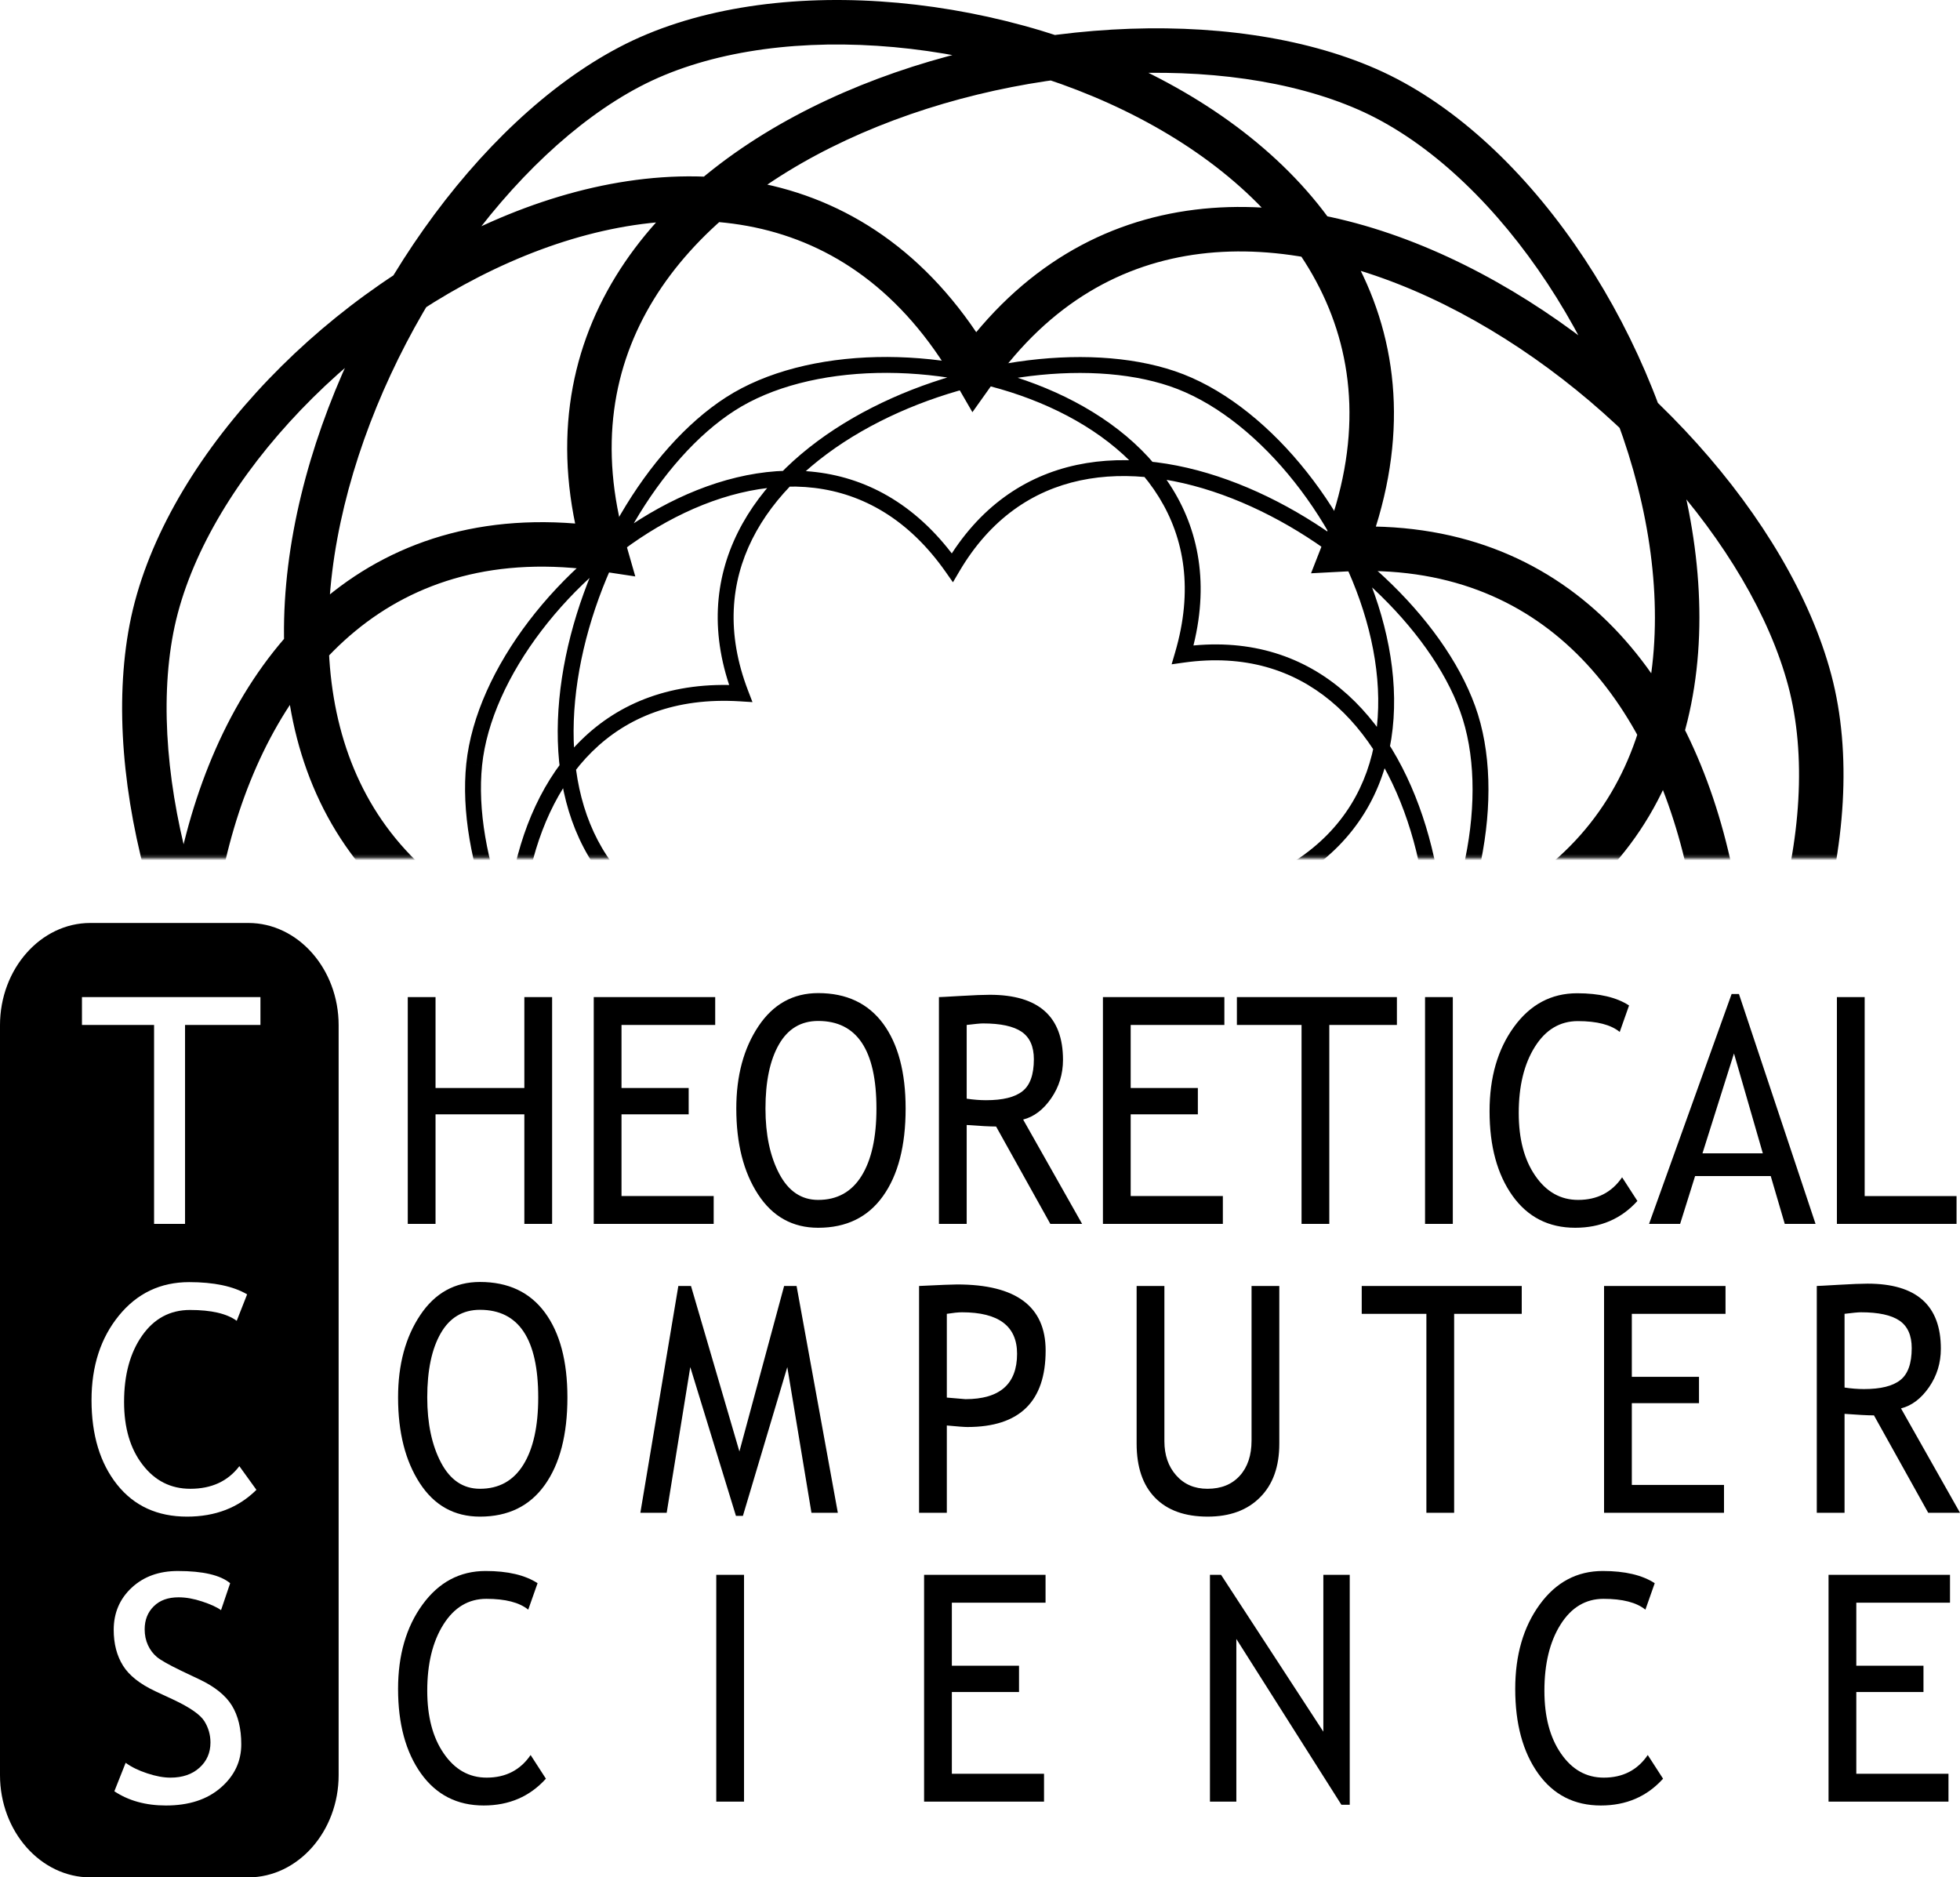
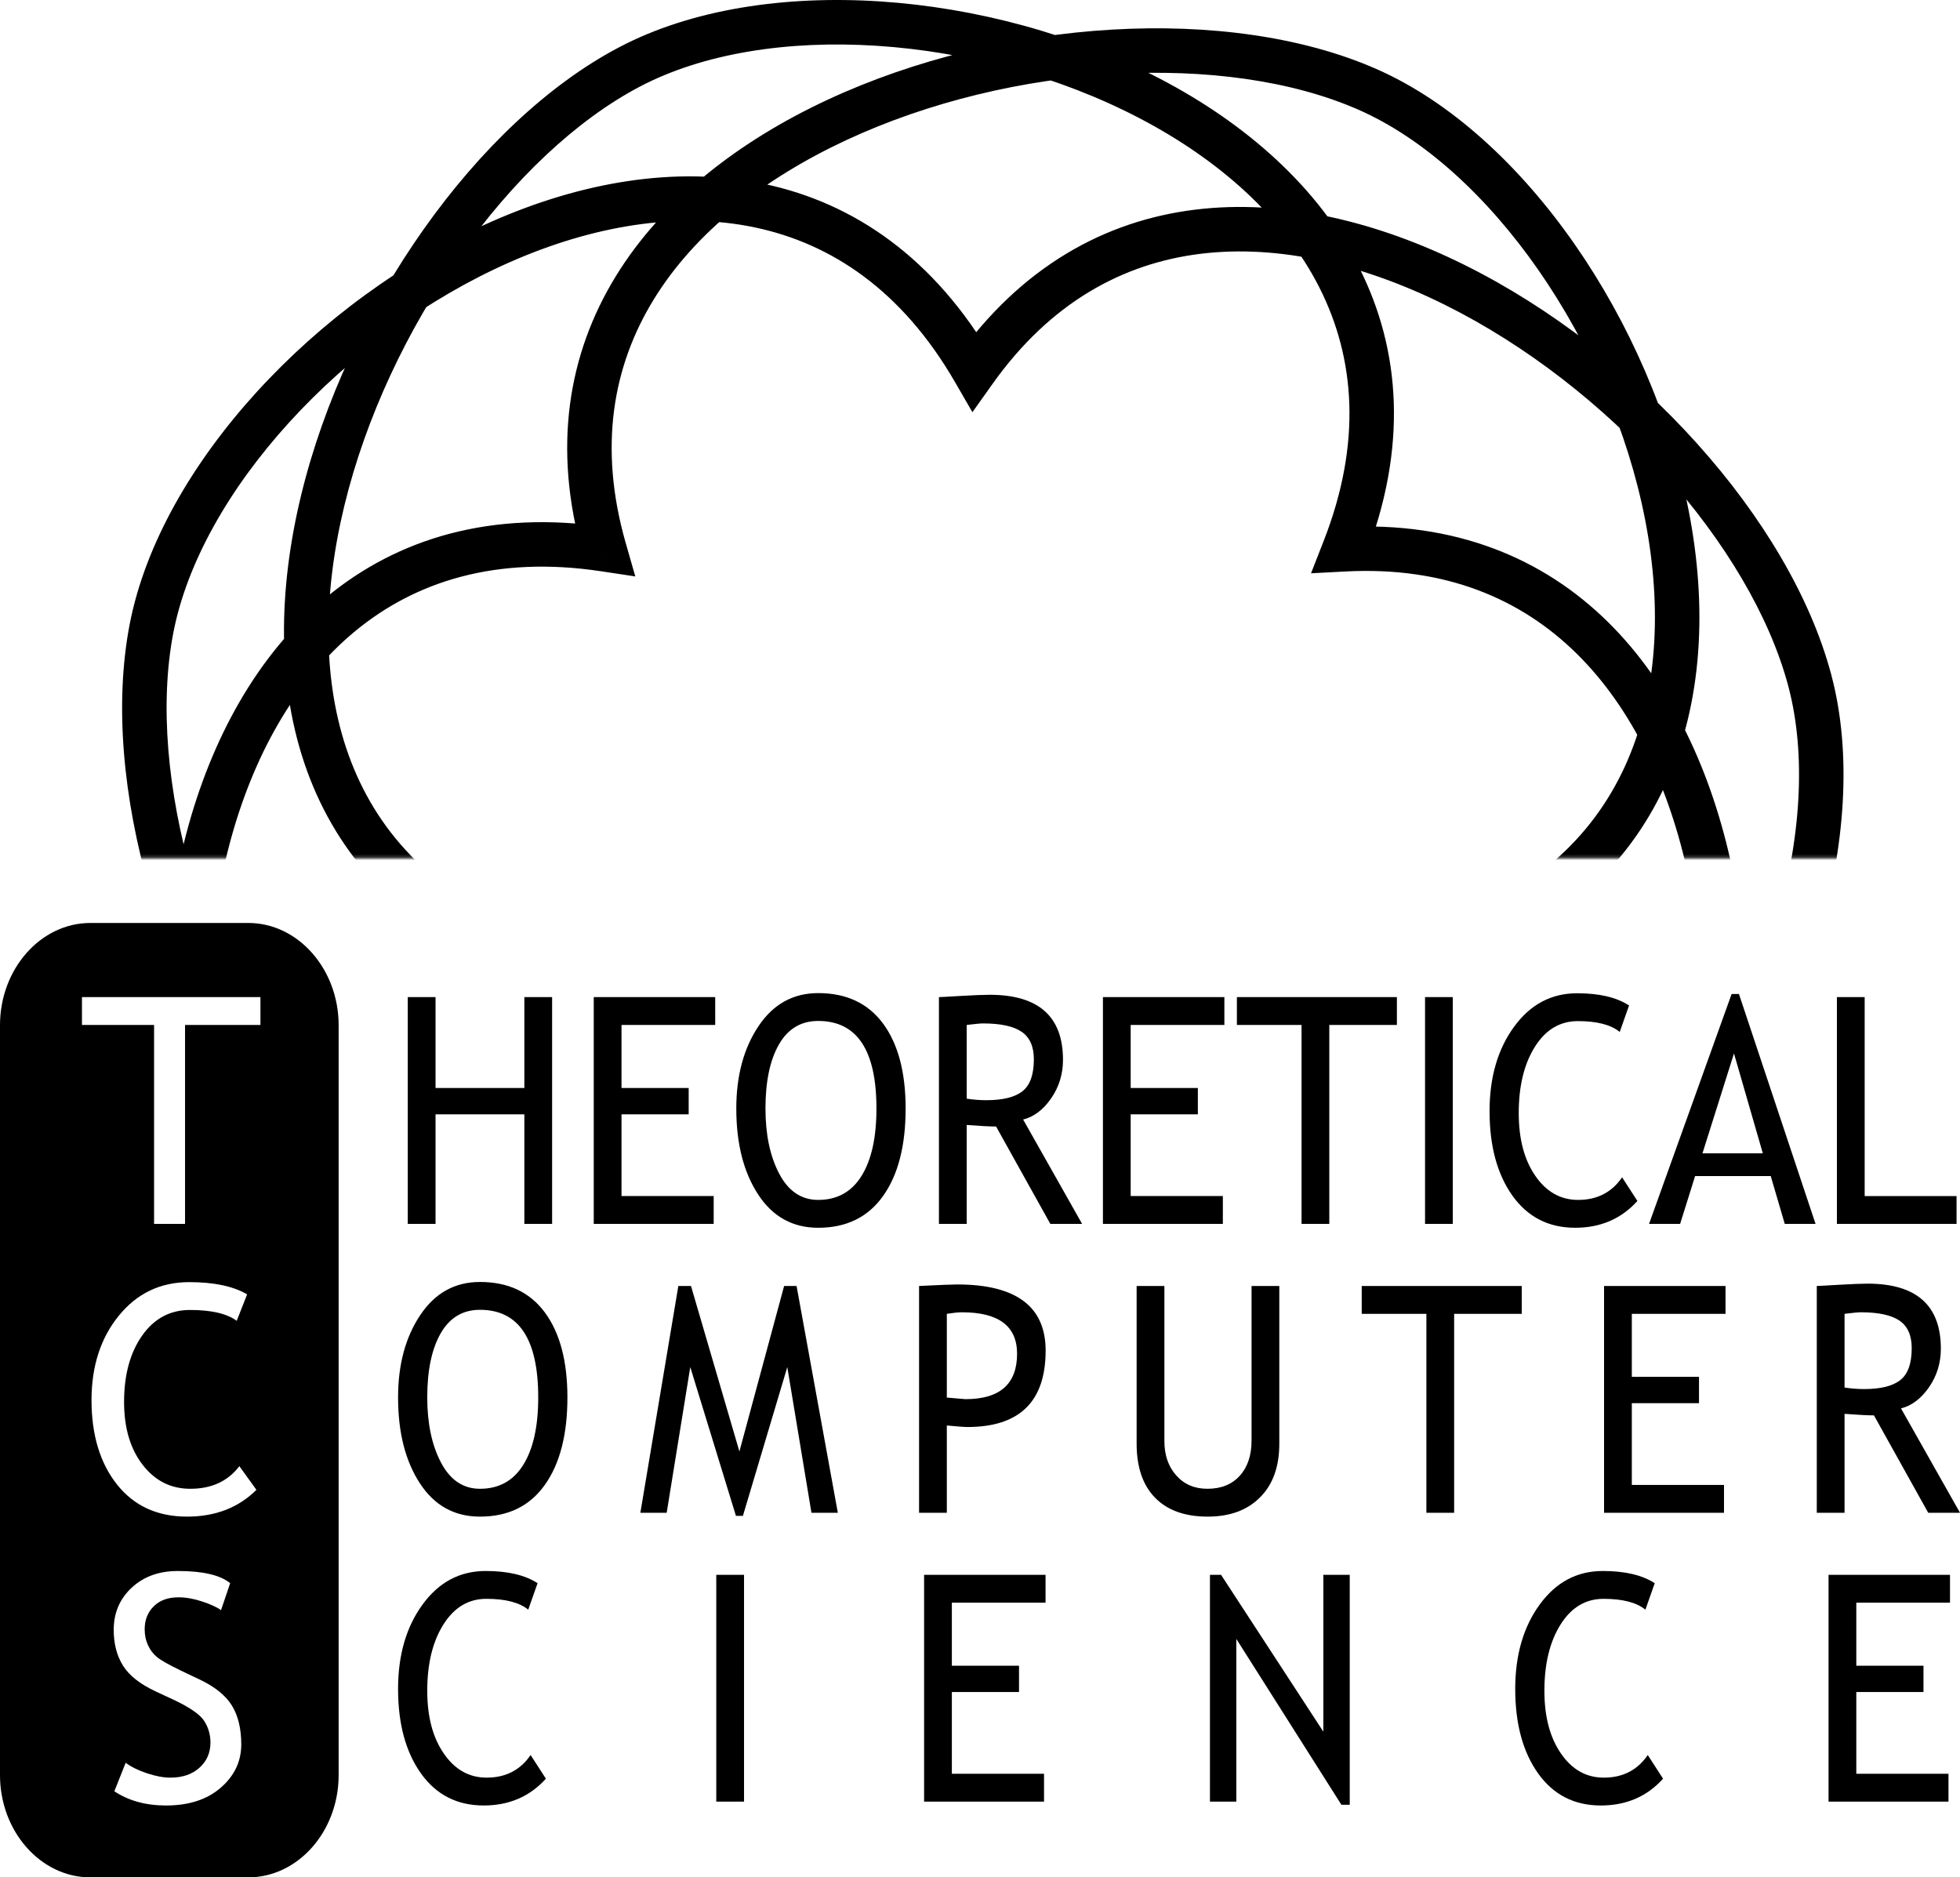
<svg xmlns="http://www.w3.org/2000/svg" xmlns:ns1="http://sodipodi.sourceforge.net/DTD/sodipodi-0.dtd" xmlns:ns2="http://www.inkscape.org/namespaces/inkscape" xmlns:xlink="http://www.w3.org/1999/xlink" width="635.602pt" height="608.77pt" viewBox="0 0 635.602 608.77" version="1.2" id="svg72" ns1:docname="tcs_simple.svg" ns2:version="1.1.2 (0a00cf5339, 2022-02-04)">
  <ns1:namedview id="namedview74" pagecolor="#ffffff" bordercolor="#666666" borderopacity="1.0" ns2:pageshadow="2" ns2:pageopacity="0.0" ns2:pagecheckerboard="0" ns2:document-units="pt" showgrid="false" ns2:zoom="0.687597" ns2:cx="425.39453" ns2:cy="454.48133" ns2:window-width="1600" ns2:window-height="836" ns2:window-x="0" ns2:window-y="0" ns2:window-maximized="1" ns2:current-layer="svg72" fit-margin-top="0" fit-margin-left="0" fit-margin-right="0" fit-margin-bottom="0" />
  <defs id="defs55">
    <clipPath id="clip1">
      <path d="M 0,0 H 638.445 V 684.996 H 0 Z m 0,0" id="path2" />
    </clipPath>
    <filter id="alpha" filterUnits="objectBoundingBox" x="0.102" y="0.254" width="0.781" height="0.746">
      <feColorMatrix type="matrix" in="SourceGraphic" values="0 0 0 0 1 0 0 0 0 1 0 0 0 0 1 0 0 0 1 0" id="feColorMatrix5" />
    </filter>
    <clipPath id="clip3">
      <path d="M 0,0 H 638.445 V 280 H 0 Z m 0,0" id="path8" />
    </clipPath>
    <clipPath id="clip2">
      <rect x="0" y="0" width="639" height="685" id="rect11" />
    </clipPath>
    <g id="surface2513" clip-path="url(#clip2)">
      <g clip-path="url(#clip3)" clip-rule="nonzero" id="g16">
        <path style="fill-rule:nonzero;stroke:none" d="M -83.141,-95.41 H 733.93 V 279.832 H -83.141 Z m 0,0" id="path14" />
      </g>
    </g>
    <mask id="mask0">
      <g filter="url(#alpha)" id="g21">
        <use xlink:href="#surface2513" id="use19" x="0" y="0" width="100%" height="100%" />
      </g>
    </mask>
    <clipPath id="clip4">
      <rect x="0" y="0" width="639" height="685" id="rect24" />
    </clipPath>
    <g id="surface2512" clip-path="url(#clip4)">
      <path style="fill-rule:nonzero;stroke:none" d="m 382.707,413.59 4.043,-5.973 -9.227,-6.242 -1.918,10.977 z M 586.875,222.137 l -6.969,1.855 z m -270.906,-100.258 -6.246,3.609 5.617,9.723 6.508,-9.152 z m -66.758,291.578 7.191,-0.523 -0.816,-11.23 -9.859,5.438 z m 276.438,40.781 5.785,4.309 z m -89.707,-274.582 -6.715,-2.629 -4.078,10.418 11.172,-0.586 z m -269.547,129.746 4.895,5.297 8.27,-7.645 -10.402,-4.312 z m 140.555,241.492 -0.242,-7.207 z m 158.691,-241.547 -2.141,-6.887 -10.66,3.312 7.402,8.355 z m -22.285,-278.863 2.898,-6.605 z m -247.363,149.172 -1.078,7.133 11.102,1.676 -3.094,-10.793 z M 94.801,440.328 100.285,435.645 Z M 378.668,419.562 c 31.648,21.418 63.129,26.109 92.02,18.945 28.645,-7.105 54.02,-25.664 74.285,-49.473 20.289,-23.832 35.797,-53.305 44.609,-83.016 8.793,-29.645 11.094,-60.098 4.262,-85.738 l -13.938,3.711 c 5.945,22.32 4.145,49.957 -4.152,77.922 -8.277,27.898 -22.855,55.559 -41.762,77.773 -18.934,22.242 -41.871,38.645 -66.777,44.82 -24.66,6.113 -51.969,2.395 -80.465,-16.891 z M 593.844,220.281 C 580.418,169.859 530.926,115.273 474.977,87.477 c -28.125,-13.969 -58.539,-21.52 -87.492,-17.938 -29.199,3.609 -56.301,18.488 -77.395,48.164 l 11.758,8.355 c 18.805,-26.457 42.324,-39.102 67.41,-42.207 25.332,-3.133 52.863,3.41 79.301,16.543 53.168,26.414 99.23,78.09 111.348,123.598 z M 322.211,118.273 C 303.113,85.219 276.867,67.297 247.773,61.176 218.93,55.109 188.031,60.781 159.445,73.395 130.824,86.023 104.047,105.812 83.184,128.727 62.371,151.586 47.047,178.004 42.035,204.062 l 14.164,2.723 C 60.562,184.102 74.211,160.008 93.848,138.438 113.438,116.922 138.594,98.363 165.266,86.59 c 26.711,-11.785 54.473,-16.57 79.539,-11.297 24.816,5.223 47.727,20.445 64.918,50.195 z M 42.035,204.062 c -9.855,51.238 10.945,121.922 49.199,171.281 19.227,24.812 43.309,44.836 70.91,54.191 27.844,9.438 58.688,7.809 90.551,-9.766 l -6.969,-12.629 c -28.402,15.668 -55.047,16.84 -78.949,8.734 -24.148,-8.184 -46.07,-26.043 -64.145,-49.367 C 66.285,319.605 47.305,253.031 56.199,206.785 Z M 242.016,413.977 c 2.766,38.039 18.566,65.574 42.07,83.73 23.305,18 53.578,26.324 84.793,27.402 31.254,1.074 63.969,-5.09 92.723,-16.641 28.684,-11.523 53.977,-28.641 69.832,-49.922 l -11.566,-8.617 c -13.805,18.527 -36.578,34.281 -63.645,45.156 -27,10.848 -57.719,16.609 -86.848,15.605 -29.164,-1.004 -56.227,-8.766 -76.473,-24.402 -20.043,-15.48 -34.012,-39.129 -36.5,-73.355 z m 289.418,44.57 c 31.172,-41.84 43.207,-114.531 30.238,-175.645 -6.52,-30.719 -19.496,-59.246 -40.285,-79.711 -20.969,-20.641 -49.465,-32.637 -85.82,-30.734 l 0.754,14.402 c 32.418,-1.695 56.938,8.883 74.949,26.613 18.191,17.906 30.164,43.547 36.293,72.422 12.324,58.078 0.438,126.273 -27.695,164.035 z M 442.66,182.285 C 456.574,146.738 454.207,115.047 440.84,88.492 427.586,62.164 403.879,41.555 376.184,27.082 348.457,12.594 316.285,4.012 285.363,2.004 254.512,0 224.309,4.508 200.816,16.848 l 6.707,12.77 c 20.449,-10.742 47.797,-15.109 76.906,-13.219 29.035,1.887 59.234,9.965 85.074,23.469 25.875,13.52 46.938,32.23 58.453,55.109 11.398,22.652 13.797,50.055 1.27,82.051 z M 200.816,16.848 C 154.621,41.109 112.359,101.465 97.645,162.156 90.25,192.66 89.621,223.973 99.527,251.383 109.516,279.031 130.027,302.125 163.629,316.062 l 5.527,-13.32 c -29.957,-12.43 -47.488,-32.52 -56.066,-56.258 -8.66,-23.98 -8.379,-52.254 -1.426,-80.93 13.98,-57.672 54.168,-114.039 95.859,-135.938 z M 161.496,304.105 C 133.484,330 121.816,359.523 122.289,389.223 c 0.465,29.445 12.84,58.297 31.473,83.367 18.656,25.098 43.883,46.816 70.848,62.082 26.902,15.227 56.059,24.316 82.582,23.43 l -0.484,-14.414 c -23.086,0.77 -49.605,-7.199 -74.992,-21.57 C 206.395,507.785 182.727,487.375 165.34,463.984 147.93,440.562 137.117,414.574 136.711,388.996 136.309,363.672 146.082,338 171.289,314.699 Z M 307.188,558.102 c 52.152,-1.742 116.469,-37.684 156.148,-85.965 19.945,-24.266 34.148,-52.219 37.18,-81.25 3.059,-29.281 -5.328,-59.059 -29.477,-86.32 l -10.797,9.562 c 21.535,24.312 28.555,50.098 25.93,75.258 -2.656,25.41 -15.23,50.781 -33.98,73.594 -37.703,45.879 -98.414,79.133 -145.484,80.707 z M 467.781,316.234 c 36.477,-11.336 59.777,-32.984 72.199,-60.016 12.316,-26.801 13.637,-58.199 7.676,-88.879 C 541.684,136.621 528.324,106.121 510.602,80.699 492.922,55.336 470.555,34.539 446.254,23.879 l -5.793,13.211 c 21.152,9.277 41.625,27.926 58.309,51.859 16.641,23.871 29.16,52.516 34.727,81.145 5.57,28.664 4.082,56.809 -6.621,80.102 -10.602,23.066 -30.539,42.062 -63.375,52.266 z M 446.254,23.879 C 398.473,2.918 324.938,7.543 268.309,33.926 239.844,47.188 214.965,66.25 199.703,91.109 184.309,116.184 179.027,146.648 189.059,181.645 l 13.863,-3.973 c -8.941,-31.207 -4.152,-57.477 9.074,-79.016 C 225.352,76.902 247.641,59.469 274.398,47 328.211,21.93 397.332,18.168 440.461,37.09 Z M 197.066,172.527 c -37.746,-5.695 -68.125,3.637 -91.059,22.555 -22.738,18.754 -37.586,46.441 -45.559,76.652 -7.988,30.25 -9.23,63.52 -4.336,94.121 4.879,30.527 15.965,58.984 33.203,79.16 l 10.969,-9.371 c -15.008,-17.562 -25.324,-43.262 -29.93,-72.066 -4.594,-28.734 -3.402,-59.969 4.039,-88.16 7.449,-28.227 21.031,-52.91 40.789,-69.211 19.562,-16.137 45.758,-24.543 79.73,-19.418 z M 89.316,445.016 c 33.898,39.668 102.117,67.512 164.617,68.391 31.418,0.441 62.133,-5.902 86.734,-21.652 24.809,-15.887 42.871,-41.027 49.145,-76.922 l -14.207,-2.48 c -5.598,32.012 -21.395,53.602 -42.719,67.258 -21.531,13.785 -49.219,19.789 -78.75,19.375 C 194.742,498.148 130.875,471.449 100.285,435.645 Z m 0,0" id="path27" />
    </g>
    <clipPath id="clip6">
      <path d="M 0,0 H 638.445 V 280 H 0 Z m 0,0" id="path30" />
    </clipPath>
    <clipPath id="clip5">
-       <rect x="0" y="0" width="639" height="685" id="rect33" />
-     </clipPath>
+       </clipPath>
    <g id="surface2519" clip-path="url(#clip5)">
      <g clip-path="url(#clip6)" clip-rule="nonzero" id="g38">
        <path style="fill-rule:nonzero;stroke:none" d="M -83.141,-95.41 H 733.93 V 279.832 H -83.141 Z m 0,0" id="path36" />
      </g>
    </g>
    <mask id="mask1">
      <g filter="url(#alpha)" id="g43">
        <use xlink:href="#surface2519" id="use41" x="0" y="0" width="100%" height="100%" />
      </g>
    </mask>
    <clipPath id="clip7">
      <rect x="0" y="0" width="639" height="685" id="rect46" />
    </clipPath>
    <g id="surface2518" clip-path="url(#clip7)">
      <path style="fill-rule:nonzero;stroke:none" d="m 363.957,356.402 1.254,-2.25 -3.477,-1.934 -0.344,3.965 z m -55.121,-170.797 -2.109,1.48 2.301,3.281 2.027,-3.457 z m -155.066,63.867 2.562,0.262 z m 130.422,113.828 2.543,-0.41 -0.641,-3.969 -3.336,2.242 z m 167.293,9.918 -2.191,-1.352 z m -67.945,-159.363 -2.473,-0.727 -1.125,3.832 3.953,-0.555 z m -146.656,-81.344 -1.391,-2.168 z m -7.613,172.949 1.906,1.734 2.707,-2.977 -3.836,-1.211 z m 96.602,136.938 -0.309,-2.559 z m 82.188,-152.609 -0.977,-2.387 -3.688,1.512 2.891,2.742 z m -27.891,-165.445 0.828,-2.441 z m -139.996,102.055 -0.16,2.57 4.004,0.25 -1.438,-3.746 z m -46.832,161.031 -1.805,1.836 z m 169.367,-28.777 c 19.625,10.918 38.164,12.004 54.551,6.383 16.301,-5.59 30.219,-17.719 40.938,-32.797 10.727,-15.09 18.359,-33.281 22.023,-51.27 3.664,-17.961 3.414,-35.93 -1.863,-50.5 l -4.844,1.754 c 4.859,13.418 5.199,30.367 1.66,47.719 -3.531,17.324 -10.887,34.84 -21.176,49.312 -10.293,14.48 -23.41,25.766 -38.41,30.91 -14.914,5.113 -31.938,4.242 -50.375,-6.012 z M 478.355,230.469 c -10.449,-28.844 -42.426,-58.555 -76.957,-72.098 -17.32,-6.797 -35.527,-9.625 -52.207,-6.066 -16.766,3.582 -31.77,13.578 -42.578,31.996 l 4.441,2.609 c 10.098,-17.203 23.898,-26.297 39.215,-29.566 15.402,-3.289 32.555,-0.727 49.25,5.82 33.496,13.141 64.16,41.922 73.992,69.059 z M 310.945,184.129 c -12.875,-18.371 -29.059,-27.414 -46.234,-29.488 -17.086,-2.062 -34.883,2.801 -51.082,11.711 -16.215,8.918 -30.996,21.977 -42.125,36.574 -11.113,14.578 -18.707,30.863 -20.297,46.281 l 5.125,0.527 c 1.461,-14.195 8.535,-29.605 19.27,-43.688 10.719,-14.059 24.961,-26.629 40.508,-35.18 15.559,-8.559 32.266,-13.008 47.984,-11.113 15.625,1.887 30.539,10.074 42.633,27.332 z m -159.738,65.078 c -3.148,30.516 12.711,71.18 37.891,98.395 12.629,13.648 27.781,24.117 44.332,28.16 16.637,4.062 34.477,1.574 52.199,-10.32 l -2.871,-4.277 c -16.551,11.109 -32.91,13.305 -48.105,9.59 -15.285,-3.73 -29.602,-13.496 -41.773,-26.652 -24.426,-26.398 -39.508,-65.66 -36.547,-94.367 z m 130.441,114.504 c 3.566,22.125 14.184,37.301 28.73,46.633 14.469,9.281 32.598,12.641 51.055,11.664 18.473,-0.977 37.457,-6.301 53.828,-14.602 16.348,-8.289 30.273,-19.648 38.414,-32.836 l -4.383,-2.703 c -7.496,12.141 -20.57,22.938 -36.359,30.945 -15.77,7.996 -34.059,13.113 -51.773,14.051 -17.727,0.938 -34.691,-2.32 -48,-10.855 -13.23,-8.488 -23.074,-22.34 -26.426,-43.117 z m 172.027,10.859 c 16.113,-26.102 19.535,-69.617 8.703,-105.09 -5.434,-17.797 -14.527,-33.824 -27.676,-44.68 -13.219,-10.918 -30.375,-16.465 -51.523,-13.496 l 0.715,5.102 c 19.754,-2.773 35.453,2.395 47.527,12.363 12.148,10.031 20.793,25.062 26.031,42.215 10.508,34.414 7,76.324 -8.16,100.883 z M 386.008,214.582 c 6.328,-21.523 3.297,-39.816 -5.801,-54.531 -9.047,-14.641 -23.949,-25.512 -41.023,-32.613 -17.082,-7.109 -36.508,-10.516 -54.859,-10.105 -18.324,0.41 -35.793,4.637 -48.832,13.012 l 2.781,4.332 c 12.008,-7.711 28.465,-11.797 46.164,-12.191 17.68,-0.398 36.387,2.891 52.77,9.707 16.395,6.82 30.297,17.102 38.621,30.566 8.273,13.391 11.18,30.156 5.238,50.371 z M 235.492,130.344 c -25.812,16.578 -47.699,54.344 -53.262,91 -2.789,18.387 -1.52,36.758 5.645,52.215 7.203,15.539 20.27,27.934 40.621,34.359 l 1.551,-4.91 c -19.004,-6.004 -30.922,-17.422 -37.496,-31.617 -6.617,-14.273 -7.918,-31.555 -5.227,-49.273 5.395,-35.562 26.668,-71.844 50.949,-87.441 z m -8.129,173.387 c -15.07,16.59 -20.309,34.355 -18.531,51.547 1.77,17.102 10.453,33.363 22.73,47.18 12.285,13.828 28.293,25.344 44.992,32.961 16.676,7.602 34.242,11.402 49.625,9.535 l -0.617,-5.113 c -14.168,1.719 -30.762,-1.766 -46.871,-9.109 -16.086,-7.336 -31.496,-18.434 -43.277,-31.695 -11.793,-13.27 -19.828,-28.562 -21.457,-44.289 -1.617,-15.637 3.066,-31.969 17.219,-47.551 z m 98.816,141.223 c 30.457,-3.691 66.598,-28.164 87.566,-58.773 10.52,-15.352 17.375,-32.465 17.66,-49.527 0.289,-17.152 -6.07,-34.039 -21.574,-48.734 l -3.547,3.738 c 14.484,13.73 20.234,29.238 19.973,44.91 -0.266,15.762 -6.621,31.902 -16.762,46.703 -20.34,29.691 -55.281,53.098 -83.934,56.57 z m 82.855,-152.781 c 20.773,-8.504 33.184,-22.301 39.012,-38.602 5.801,-16.215 5.004,-34.652 -0.094,-52.434 -5.102,-17.789 -14.559,-35.098 -26.328,-49.188 -11.75,-14.066 -25.949,-25.082 -40.629,-30.047 l -1.652,4.879 c 13.52,4.574 26.977,14.883 38.328,28.473 11.34,13.566 20.438,30.242 25.328,47.305 4.898,17.074 5.535,34.359 0.199,49.277 -5.309,14.832 -16.602,27.578 -36.117,35.566 z M 380.996,121.902 c -29.062,-9.828 -72.23,-3.375 -104.359,15.16 -16.117,9.297 -29.688,21.762 -37.309,37.02 -7.664,15.336 -9.211,33.301 -1.559,53.238 l 4.809,-1.848 c -7.145,-18.621 -5.645,-35.078 1.359,-49.09 7.039,-14.09 19.742,-25.895 35.273,-34.855 31.168,-17.98 72.793,-23.992 100.133,-14.746 z M 240.332,223.828 c -22.387,-1.402 -39.555,5.605 -51.887,17.734 -12.273,12.066 -19.574,29.008 -22.715,47.23 -3.148,18.234 -2.168,37.934 2.301,55.734 4.461,17.781 12.449,33.879 23.504,44.738 l 3.609,-3.676 c -10.18,-10 -17.809,-25.141 -22.117,-42.312 -4.301,-17.152 -5.238,-36.121 -2.223,-53.609 3.02,-17.5 9.965,-33.332 21.25,-44.43 11.223,-11.035 26.93,-17.586 47.957,-16.27 z m -48.797,165.438 c 21.887,21.496 63.562,34.473 100.574,31.762 18.566,-1.363 36.223,-6.684 49.75,-17.113 13.594,-10.48 22.836,-25.992 24.664,-47.289 l -5.133,-0.441 c -1.707,19.895 -10.254,34.074 -22.68,43.652 -12.492,9.633 -29.082,14.742 -46.977,16.051 -35.906,2.633 -76,-10.07 -96.59,-30.297 z m 0,0" id="path49" />
    </g>
  </defs>
  <g clip-path="url(#clip1)" clip-rule="nonzero" id="g61" transform="translate(0,-1.546)">
    <use xlink:href="#surface2512" mask="url(#mask0)" id="use57" x="0" y="0" width="100%" height="100%" />
    <use xlink:href="#surface2518" mask="url(#mask1)" id="use59" x="0" y="0" width="100%" height="100%" />
  </g>
  <path style="fill-rule:nonzero;stroke:none" d="m 170.039,396.872 v -35.535 h -28.801 v 35.535 h -9.004 v -73.539 h 9.004 v 29.473 h 28.801 v -29.473 h 9.004 v 73.539 z m 31.508,-64.508 v 20.441 h 21.781 v 8.531 h -21.781 v 26.508 h 29.891 v 9.027 h -38.895 v -73.539 h 39.387 v 9.031 z m 37.223,27.105 c 0,-10.641 2.395,-19.531 7.184,-26.695 4.781,-7.16 11.246,-10.742 19.371,-10.742 9.16,0 16.16,3.293 21.047,9.887 4.867,6.598 7.309,15.781 7.309,27.551 0,12.078 -2.453,21.555 -7.34,28.391 -4.883,6.855 -11.891,10.266 -21.016,10.266 -8.309,0 -14.805,-3.617 -19.508,-10.848 -4.699,-7.211 -7.047,-16.484 -7.047,-27.809 z m 9.461,0 c 0,8.445 1.488,15.488 4.469,21.145 2.98,5.652 7.188,8.48 12.625,8.48 6.145,0 10.832,-2.586 14.059,-7.777 3.227,-5.191 4.836,-12.477 4.836,-21.848 0,-18.93 -6.297,-28.406 -18.895,-28.406 -5.574,0 -9.828,2.551 -12.73,7.625 -2.918,5.086 -4.363,12.027 -4.363,20.781 z m 92.379,37.402 -17.59,-31.578 c -2.008,0 -5.188,-0.168 -9.535,-0.496 v 32.074 h -9 v -73.539 c 0.32,0 2.656,-0.117 6.984,-0.375 4.348,-0.254 7.496,-0.379 9.48,-0.379 15.84,0 23.766,7.027 23.766,21.094 0,4.609 -1.277,8.773 -3.828,12.473 -2.551,3.688 -5.574,5.996 -9.094,6.891 l 19.125,33.836 z m -27.125,-64.508 v 23.902 c 2.148,0.324 4.254,0.496 6.297,0.496 5.391,0 9.324,-0.957 11.781,-2.91 2.477,-1.938 3.703,-5.398 3.703,-10.383 0,-4.113 -1.32,-7.078 -3.961,-8.895 -2.645,-1.801 -6.824,-2.707 -12.523,-2.707 -0.887,0 -2.656,0.172 -5.297,0.496 z m 53.18,0 v 20.441 h 21.785 v 8.531 h -21.785 v 26.508 h 29.891 v 9.027 h -38.891 v -73.539 h 39.383 v 9.031 z m 64.41,0 v 64.508 h -9 v -64.508 h -20.969 v -9.031 h 51.891 v 9.031 z m 31.047,64.508 v -73.539 h 9.004 v 73.539 z m 66.16,-70.828 -3.027,8.582 c -2.871,-2.348 -7.402,-3.512 -13.578,-3.512 -5.793,0 -10.445,2.773 -13.934,8.328 -3.5,5.566 -5.238,12.73 -5.238,21.484 0,8.379 1.781,15.164 5.375,20.355 3.582,5.207 8.203,7.812 13.887,7.812 6.176,0 10.922,-2.449 14.258,-7.332 l 4.961,7.676 c -5.223,5.789 -11.953,8.688 -20.168,8.688 -8.617,0 -15.395,-3.465 -20.34,-10.383 -4.945,-6.941 -7.434,-16.074 -7.434,-27.414 0,-10.969 2.641,-20.102 7.922,-27.348 5.285,-7.266 12.109,-10.898 20.48,-10.898 7.172,0 12.781,1.32 16.836,3.961 z m 50.492,70.828 -4.547,-15.504 h -24.531 l -4.855,15.504 h -10.078 l 26.777,-74.547 h 2.379 l 24.84,74.547 z m -16.469,-55.273 -10.215,32.383 h 19.57 z m 33.379,55.273 v -73.539 h 9.004 v 64.512 h 29.797 v 9.027 z M 129.09,453.141 c 0,-10.641 2.395,-19.531 7.188,-26.695 4.777,-7.16 11.242,-10.742 19.371,-10.742 9.156,0 16.156,3.289 21.043,9.887 4.871,6.598 7.312,15.777 7.312,27.551 0,12.078 -2.457,21.551 -7.34,28.391 -4.887,6.852 -11.891,10.262 -21.016,10.262 -8.312,0 -14.809,-3.613 -19.512,-10.844 -4.699,-7.215 -7.047,-16.484 -7.047,-27.809 z m 9.461,0 c 0,8.445 1.488,15.488 4.469,21.145 2.984,5.652 7.191,8.48 12.629,8.48 6.145,0 10.828,-2.59 14.055,-7.781 3.227,-5.191 4.836,-12.473 4.836,-21.844 0,-18.934 -6.297,-28.41 -18.891,-28.41 -5.578,0 -9.832,2.555 -12.734,7.625 -2.918,5.09 -4.363,12.031 -4.363,20.785 z m 124.594,37.402 -7.836,-47.238 -14.395,48.25 h -2.254 l -14.812,-48.25 -7.648,47.238 h -8.539 l 12.316,-73.539 h 4.105 l 15.699,53.664 14.5,-53.664 h 4.039 l 13.379,73.539 z m 43.898,-28.305 v 28.305 h -9 v -73.539 c 6.82,-0.34 10.922,-0.496 12.336,-0.496 19.141,0 28.707,7.145 28.707,21.434 0,16.535 -8.445,24.793 -25.375,24.793 -1.012,0 -3.242,-0.172 -6.668,-0.496 z m 0,-36.203 v 27.156 c 3.812,0.344 5.82,0.512 6.039,0.512 11.168,0 16.742,-4.914 16.742,-14.715 0,-8.961 -5.961,-13.453 -17.863,-13.453 -1.199,0 -2.844,0.172 -4.918,0.5 z m 61.551,-9.031 h 9.004 v 50.34 c 0,4.488 1.273,8.191 3.824,11.07 2.551,2.895 5.93,4.352 10.141,4.352 4.438,0 7.922,-1.406 10.477,-4.219 2.551,-2.809 3.824,-6.629 3.824,-11.441 v -50.102 h 9 v 51.145 c 0,7.438 -2.074,13.227 -6.238,17.391 -4.145,4.184 -9.816,6.254 -16.988,6.254 -7.371,0 -13.059,-2.035 -17.051,-6.117 -3.996,-4.078 -5.992,-9.938 -5.992,-17.578 z m 102.965,9.031 v 64.508 h -9 v -64.508 h -20.969 v -9.031 h 51.891 v 9.031 z m 57.621,0 v 20.438 h 21.781 v 8.535 h -21.781 v 26.508 h 29.891 v 9.027 h -38.895 v -73.539 h 39.387 v 9.031 z m 96.113,64.508 -17.59,-31.578 c -2.012,0 -5.191,-0.172 -9.539,-0.496 v 32.074 h -9.004 v -73.539 c 0.324,0 2.66,-0.117 6.992,-0.375 4.348,-0.258 7.496,-0.379 9.477,-0.379 15.836,0 23.766,7.027 23.766,21.094 0,4.609 -1.277,8.773 -3.824,12.473 -2.551,3.684 -5.578,5.996 -9.098,6.887 l 19.129,33.84 z m -27.129,-64.508 v 23.902 c 2.152,0.324 4.254,0.496 6.301,0.496 5.391,0 9.324,-0.961 11.777,-2.914 2.473,-1.934 3.703,-5.398 3.703,-10.383 0,-4.113 -1.32,-7.078 -3.961,-8.891 -2.641,-1.801 -6.82,-2.711 -12.52,-2.711 -0.891,0 -2.66,0.172 -5.301,0.5 z m -423.836,87.348 -3.027,8.582 c -2.871,-2.344 -7.406,-3.512 -13.582,-3.512 -5.789,0 -10.441,2.777 -13.93,8.328 -3.5,5.566 -5.238,12.73 -5.238,21.484 0,8.379 1.781,15.164 5.375,20.355 3.582,5.211 8.203,7.812 13.887,7.812 6.176,0 10.922,-2.449 14.258,-7.332 l 4.961,7.676 c -5.227,5.793 -11.953,8.688 -20.172,8.688 -8.617,0 -15.391,-3.461 -20.34,-10.383 -4.945,-6.941 -7.43,-16.074 -7.43,-27.414 0,-10.965 2.641,-20.098 7.926,-27.348 5.285,-7.262 12.105,-10.895 20.473,-10.895 7.176,0 12.781,1.32 16.84,3.957 z m 57.949,70.832 v -73.539 h 9.004 v 73.539 z m 76.398,-64.512 v 20.441 h 21.781 v 8.531 h -21.781 v 26.508 h 29.891 v 9.031 h -38.895 v -73.539 h 39.387 v 9.027 z M 435,585.227 400.93,531.462 v 52.754 h -8.559 v -73.539 h 3.609 l 33.164,50.852 v -50.852 h 8.559 v 74.551 z m 101.605,-71.844 -3.023,8.582 c -2.875,-2.344 -7.406,-3.512 -13.582,-3.512 -5.789,0 -10.441,2.777 -13.934,8.328 -3.5,5.566 -5.238,12.73 -5.238,21.484 0,8.379 1.781,15.164 5.379,20.355 3.582,5.211 8.203,7.812 13.887,7.812 6.176,0 10.922,-2.449 14.254,-7.332 l 4.961,7.676 c -5.223,5.793 -11.949,8.688 -20.168,8.688 -8.617,0 -15.391,-3.461 -20.34,-10.383 -4.945,-6.941 -7.434,-16.074 -7.434,-27.414 0,-10.965 2.641,-20.098 7.926,-27.348 5.285,-7.262 12.105,-10.895 20.477,-10.895 7.176,0 12.781,1.32 16.836,3.957 z m 65.371,6.32 v 20.441 h 21.781 v 8.531 h -21.781 v 26.508 h 29.891 v 9.031 h -38.895 v -73.539 h 39.387 v 9.027 z m 0,0" id="path63" />
  <path style="fill-rule:evenodd;stroke:none" d="m 60.008,332.364 h 24.449 v -9.031 H 26.578 v 9.031 h 23.387 v 64.508 h 10.043 z m 20.133,87.348 c -4.523,-2.637 -10.777,-3.957 -18.781,-3.957 -9.336,0 -16.945,3.633 -22.84,10.898 -5.895,7.246 -8.84,16.379 -8.84,27.344 0,11.344 2.777,20.477 8.293,27.414 5.516,6.922 13.074,10.383 22.688,10.383 9.164,0 16.668,-2.895 22.492,-8.688 l -5.531,-7.676 c -3.719,4.887 -9.012,7.336 -15.902,7.336 -6.34,0 -11.496,-2.605 -15.488,-7.816 -4.012,-5.188 -5.996,-11.973 -5.996,-20.352 0,-8.758 1.938,-15.918 5.84,-21.484 3.891,-5.555 9.082,-8.332 15.543,-8.332 6.887,0 11.941,1.168 15.145,3.516 z M 37.082,580.856 c 4.625,3.066 10.191,4.609 16.723,4.609 7.418,0 13.348,-1.918 17.781,-5.773 4.441,-3.84 6.652,-8.535 6.652,-14.051 0,-5.09 -1.012,-9.27 -3.035,-12.578 -2.02,-3.285 -5.551,-6.133 -10.555,-8.496 l -6.031,-2.863 c -3.891,-1.883 -6.457,-3.34 -7.711,-4.367 -1.25,-1.047 -2.227,-2.332 -2.93,-3.875 -0.703,-1.539 -1.062,-3.234 -1.062,-5.121 0,-3.035 0.977,-5.535 2.949,-7.469 1.953,-1.953 4.641,-2.914 8.051,-2.914 2.348,0 4.887,0.445 7.625,1.352 2.742,0.91 4.797,1.836 6.137,2.812 l 2.961,-8.738 c -3.184,-2.637 -8.84,-3.957 -16.977,-3.957 -6.086,0 -11.07,1.797 -14.961,5.414 -3.871,3.613 -5.824,8.172 -5.824,13.656 0,4.52 0.992,8.375 3,11.598 1.984,3.203 5.5,5.98 10.5,8.328 l 5.93,2.758 c 5.328,2.52 8.652,4.832 9.973,6.957 1.32,2.121 1.969,4.422 1.969,6.902 0,3.309 -1.18,6.031 -3.562,8.176 -2.363,2.141 -5.516,3.219 -9.426,3.219 -2.211,0 -4.711,-0.461 -7.504,-1.387 -2.789,-0.906 -5.141,-2.055 -7.008,-3.426 z M 29.285,299.29 H 80.531 c 16.109,0 29.285,14.922 29.285,33.156 v 243.168 c 0,18.234 -13.176,33.156 -29.285,33.156 H 29.285 C 13.176,608.77 0,593.848 0,575.614 V 332.446 c 0,-18.234 13.176,-33.156 29.285,-33.156 z m 0,0" id="path65" />
</svg>